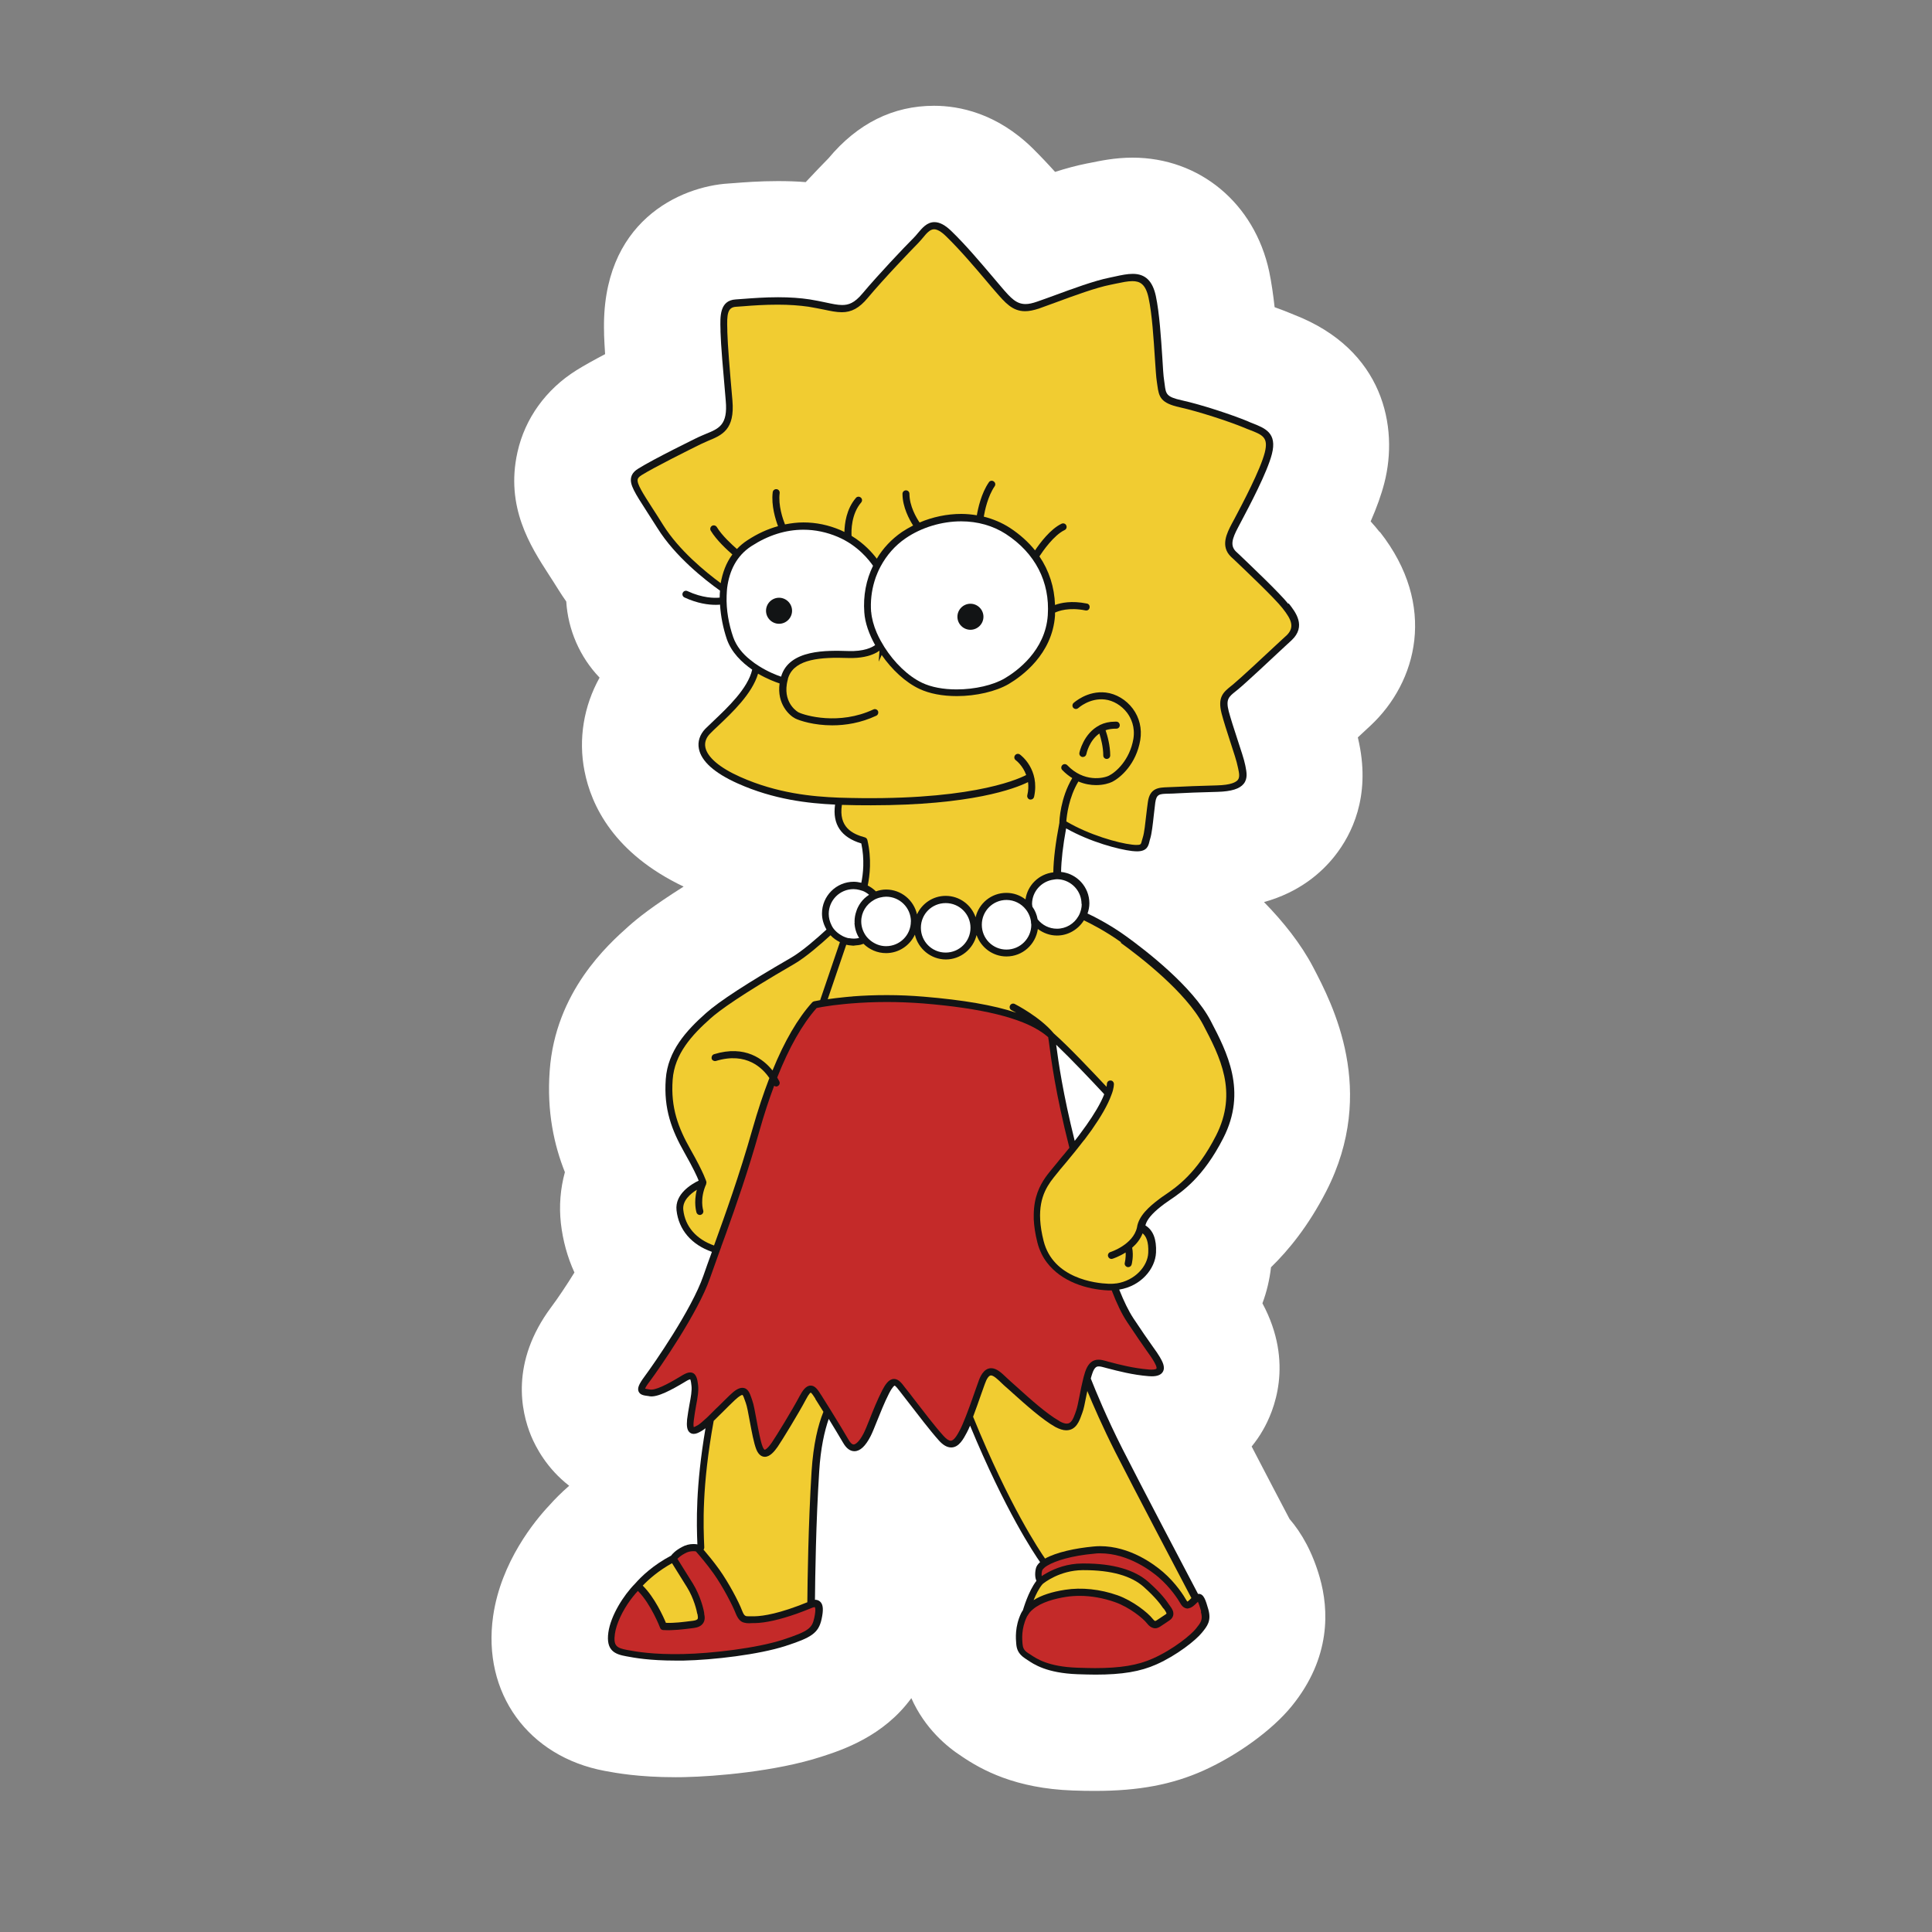
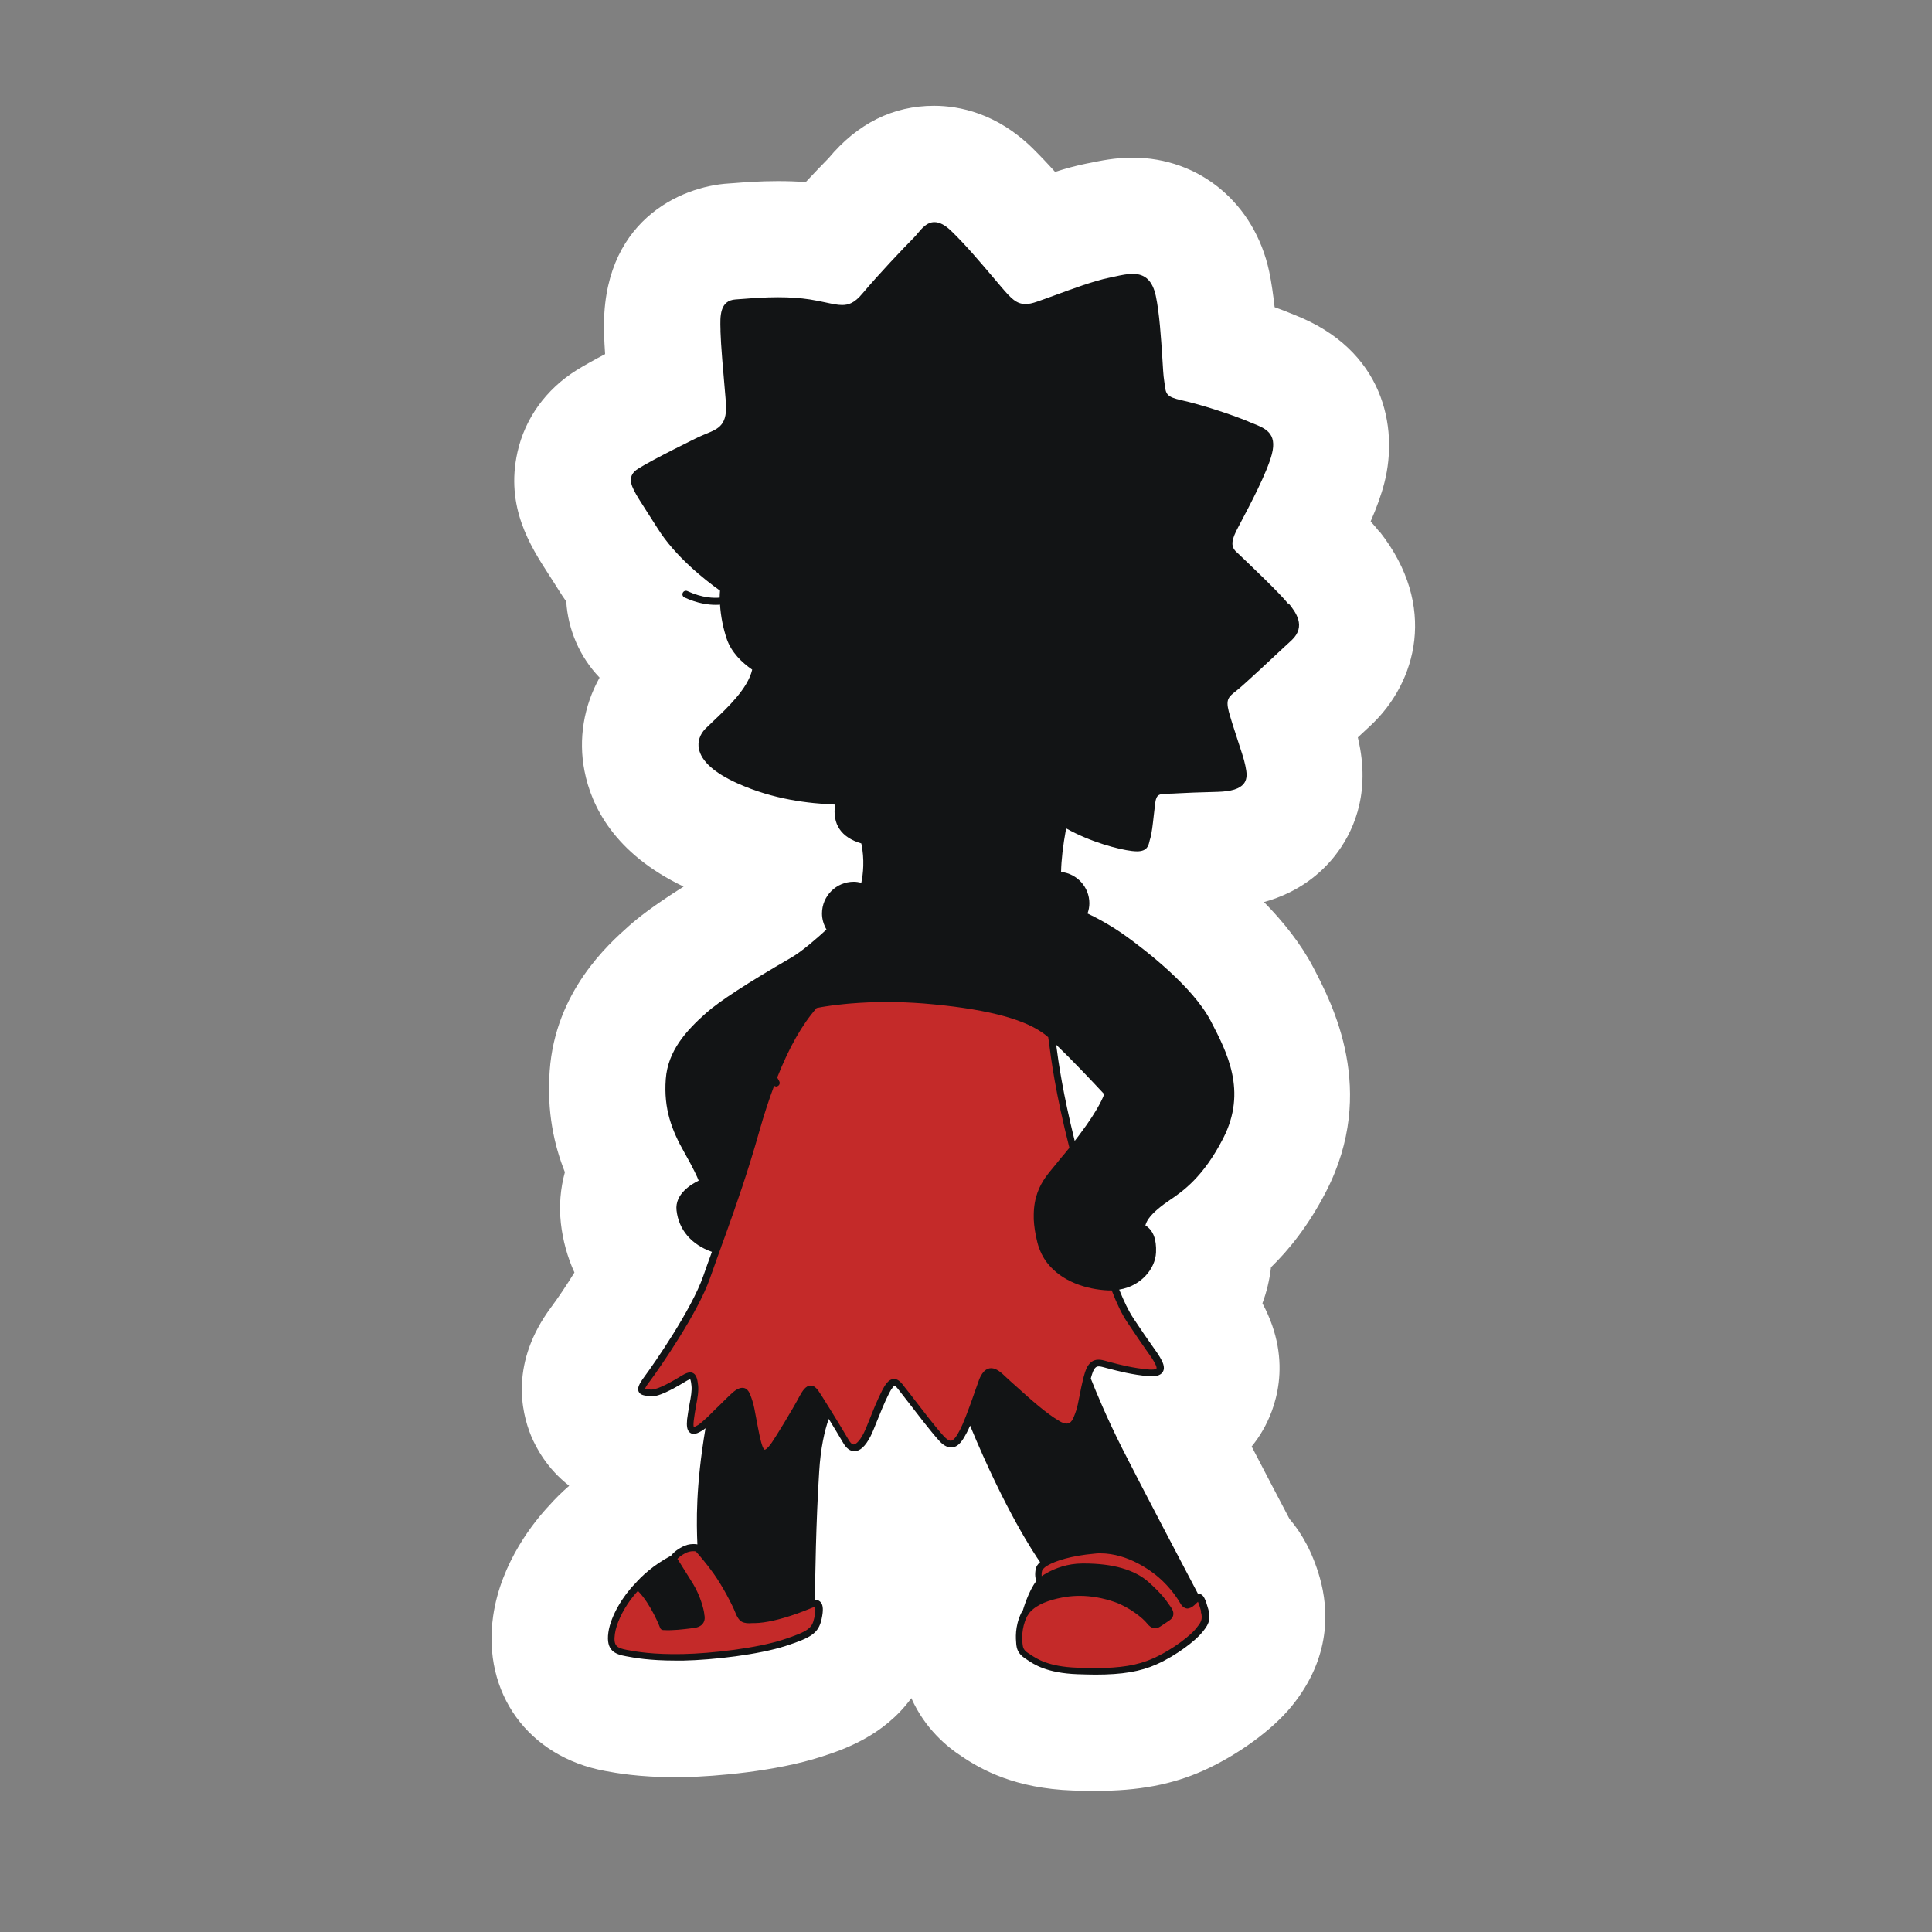
<svg xmlns="http://www.w3.org/2000/svg" id="Vrstva_1" viewBox="0 0 283.46 283.46">
  <rect x="0" y="0" width="283.46" height="283.46" fill="#808080" stroke="none" />
  <defs>
    <style>.cls-1{fill:#121415;}.cls-1,.cls-2,.cls-3,.cls-4,.cls-5{stroke-width:0px;}.cls-2{fill:#1e1e1c;}.cls-3{fill:#c42a29;}.cls-4{fill:#fff;}.cls-5{fill:#f1cc31;}</style>
  </defs>
-   <path class="cls-2" d="m160.68,256.4c-.92,0-1.91-.02-3.05-.06-6.59-.24-10.33-2.17-12.86-3.85-.08-.06-.17-.11-.24-.17-1.28-.83-3.62-2.66-5.01-5.76-.93-2.09-2.9-3.52-5.17-3.76-.23-.02-.44-.03-.66-.03-2.03,0-3.97.98-5.17,2.65-2.84,3.94-7.31,5.38-9.99,6.26-6,1.95-14.45,2.6-18.08,2.68-.48,0-.93.02-1.38.02-4.77,0-7.74-.54-9.16-.81-7.85-1.46-12.36-7.68-11.25-15.52.9-6.36,5.26-11.4,6.57-12.8.03-.03.08-.08.11-.12.72-.8,1.52-1.58,2.36-2.32,1.44-1.26,2.24-3.1,2.18-5.01-.06-1.91-.96-3.7-2.48-4.87-2.11-1.64-3.16-3.65-3.59-4.71-1.17-2.84-1.76-7.34,2.15-12.6,1.08-1.46,2.45-3.49,3.73-5.55,1.13-1.82,1.28-4.08.39-6.02-.75-1.67-1.25-3.46-1.46-5.29-.2-1.71-.06-3.44.39-5.1.36-1.32.29-2.74-.21-4.03-1.52-3.86-2.11-7.8-1.79-12.06.65-9.04,6.8-14.53,9.41-16.87,1.02-.92,2.89-2.45,7.28-5.22,1.97-1.25,3.11-3.46,2.96-5.79-.14-2.33-1.52-4.39-3.62-5.4-6.29-3.01-10-7.17-11.02-12.41-.62-3.17-.08-6.5,1.53-9.38,1.37-2.45.96-5.52-.98-7.53-1.85-1.92-2.96-4.47-3.13-7.13-.08-1.19-.47-2.32-1.16-3.29-.32-.45-.62-.9-.9-1.37-.56-.89-1.04-1.64-1.47-2.32-2.45-3.82-4.96-7.7-3.76-13.13.72-3.28,2.78-6.12,5.8-8,.59-.36,1.71-1.02,3.8-2.14,2.23-1.17,3.56-3.55,3.4-6.08-.06-.96-.11-1.82-.14-2.56v-.3c-.45-13.91,10.14-15.25,12.26-15.37l.93-.06c1.32-.11,3.49-.27,5.89-.27,1.23,0,2.45.05,3.59.14.17,0,.33.02.5.02,1.76,0,3.46-.74,4.68-2.03,1.28-1.38,2.45-2.59,3.22-3.35.12-.12.24-.26.36-.39,3.04-3.64,6.5-5.41,10.57-5.41,3.64,0,6.99,1.47,9.97,4.39.95.92,1.94,1.97,3.05,3.2,1.23,1.37,2.96,2.11,4.75,2.11.65,0,1.28-.09,1.91-.3,1.52-.48,2.81-.81,3.94-1.04l.53-.11c1.37-.29,3.04-.65,4.96-.65,6.86,0,12.29,4.57,13.8,11.64.27,1.26.5,2.77.69,4.59.26,2.42,1.88,4.5,4.18,5.32.81.3,1.58.59,2.23.86l.45.18c11.64,4.53,10.15,14.24,9.41,17.13-.35,1.35-.9,2.9-1.68,4.71-1.01,2.3-.57,4.98,1.11,6.84.41.45.75.86,1.04,1.22,6.41,8.17,3.64,15.77-.69,19.8l-1.86,1.73c-1.67,1.56-2.38,3.89-1.86,6.12.05.21.17.77.17.77.89,4.35.11,8.12-2.33,11.22-1.74,2.21-4.12,3.74-7.08,4.56-2.18.6-3.88,2.32-4.47,4.5-.59,2.18.02,4.51,1.59,6.14,2.72,2.78,4.77,5.47,6.11,8.03,2.59,4.93,7.96,15.2,1.92,27.01-1.91,3.73-4.23,6.92-6.86,9.47-1.07,1.04-1.76,2.42-1.91,3.91-.14,1.26-.44,2.53-.89,3.74-.65,1.73-.51,3.64.36,5.26,3.08,5.74,1.43,10.23.17,12.39-.32.56-.68,1.07-1.07,1.55-1.62,1.99-1.89,4.72-.72,6.99,1.97,3.79,4.09,7.85,5.56,10.65.23.44.51.84.83,1.22,1.35,1.56,2.42,3.65,3.13,6.18,1.32,4.65.35,9.04-2.92,13.05-2.2,2.71-6.54,5.85-10.59,7.65-3.76,1.68-7.85,2.44-13.28,2.44Z" />
  <path class="cls-4" d="m202.42,78.06c-.36-.47-.8-.98-1.32-1.56.89-2.03,1.56-3.89,2.02-5.68,2.09-8.18-.12-19.53-13.23-24.63l-.41-.17c-.72-.3-1.56-.62-2.47-.95-.2-1.77-.45-3.59-.8-5.25-2.15-9.99-10.21-16.69-20.05-16.69-2.6,0-4.75.47-6.29.78l-.47.09c-1.49.3-3.04.72-4.6,1.22-1.05-1.17-2.18-2.36-3.32-3.49-5.25-5.13-10.75-6.21-14.44-6.21-6.02,0-11.22,2.59-15.49,7.71-.8.81-2,2.06-3.34,3.49-1.31-.11-2.68-.15-4.09-.15-2.66,0-4.99.18-6.36.29l-.84.06c-7.04.42-18.81,5.52-18.29,21.94v.3c.03.81.08,1.74.15,2.8-1.58.83-3.1,1.67-4.2,2.36-4.48,2.8-7.56,7.08-8.66,12.03-1.79,8.03,1.89,13.76,4.59,17.94.42.66.92,1.41,1.46,2.29.36.57.72,1.13,1.11,1.67.26,4.15,1.99,8.15,4.89,11.17-2.32,4.17-3.14,9.02-2.21,13.71.99,5.08,4.33,12.08,14.54,16.95-4.59,2.9-6.74,4.63-8.12,5.86-2.93,2.62-10.71,9.55-11.53,21.17-.44,6.03.66,10.92,2.23,14.87-.66,2.41-.87,4.93-.59,7.49.29,2.54.96,4.98,1.99,7.23-1.14,1.85-2.42,3.76-3.43,5.11-5.99,8.06-4.41,15.26-2.93,18.86.71,1.7,2.33,4.8,5.59,7.32-1.17,1.02-2.14,2-2.9,2.86-2.09,2.21-7.11,8.27-8.26,16.27-1.61,11.28,5.14,20.62,16.41,22.71,1.61.3,4.96.92,10.33.92.5,0,1.01,0,1.5-.02,4.24-.09,13.22-.81,19.93-2.99,3.07-.99,9.11-2.98,13.19-8.59,1.99,4.47,5.25,7.16,7.38,8.53l-.05-.03c2.98,2.03,7.92,4.75,16.36,5.05,1.23.05,2.3.06,3.28.06,6.38,0,11.28-.92,15.9-2.99,5.02-2.26,10.12-5.97,12.95-9.46,5.79-7.13,5.43-14.18,4.11-18.83-1.07-3.74-2.65-6.54-4.45-8.63-1.47-2.8-3.59-6.84-5.55-10.62.6-.74,1.16-1.53,1.64-2.38,1.58-2.71,4.66-9.85-.06-18.63.63-1.68,1.05-3.46,1.26-5.29,2.54-2.47,5.47-6.02,8.11-11.16,7.55-14.75.9-27.46-1.94-32.89-1.79-3.41-4.38-6.65-7.2-9.53,5.17-1.43,8.44-4.29,10.39-6.77,2.53-3.2,5.19-8.65,3.58-16.47,0,0-.14-.69-.2-.92.27-.26,1.86-1.73,1.86-1.73,6.81-6.35,9.86-17.61,1.37-28.42h-.03Z" />
  <path class="cls-1" d="m189.01,88.59c-1.2-1.53-5.61-5.71-7.26-7.29l-.38-.35c-.9-.86-.62-1.88.29-3.59.11-.2.24-.47.41-.78,1.25-2.36,3.86-7.29,4.54-9.96.8-3.1-.99-3.79-2.87-4.53-.23-.09-.47-.18-.69-.29-2.38-.98-6.74-2.42-9.67-3.07-2.26-.5-2.32-.92-2.5-2.33-.03-.18-.05-.38-.08-.59-.11-.63-.18-1.92-.27-3.41-.18-2.74-.42-6.51-.95-8.99-.48-2.2-1.55-3.23-3.38-3.23-.8,0-1.68.18-2.62.39-.26.06-.53.12-.8.17-2.21.44-5.49,1.65-8.12,2.62-.92.33-1.77.65-2.51.9-.66.23-1.2.35-1.68.35-1.34,0-2.14-.84-3.53-2.47-.41-.47-.86-1.01-1.34-1.58-1.73-2.03-3.86-4.57-5.99-6.63-.92-.9-1.74-1.34-2.51-1.34-1.1,0-1.8.87-2.44,1.62-.21.26-.42.5-.63.71-1.43,1.43-5.11,5.31-7.5,8.15-1.17,1.4-2.03,1.68-2.98,1.68-.69,0-1.46-.17-2.44-.38-.66-.14-1.43-.3-2.3-.44-1.37-.21-2.93-.32-4.65-.32-1.97,0-3.77.14-5.1.24-.42.03-.8.06-1.11.08-2.38.14-2.3,2.51-2.24,4.42v.3c.06,2.02.36,5.46.77,10.14.32,3.55-.98,4.08-2.92,4.87-.38.17-.77.32-1.17.51-.06.03-6.5,3.17-8.75,4.59-.38.24-.9.63-1.04,1.28-.24,1.07.56,2.3,2.29,4.99.47.72.98,1.53,1.58,2.47,2.59,4.15,6.93,7.56,9.17,9.16-.03.33-.05.68-.05,1.02-.75.08-2.51.08-4.74-.96-.26-.12-.56,0-.68.26-.12.26,0,.56.26.68,1.92.89,3.52,1.08,4.56,1.08.26,0,.47,0,.65-.03.11,1.76.47,3.49.99,5.04.68,1.97,2.2,3.44,3.73,4.5-.63,2.77-3.64,5.59-5.64,7.49-.5.47-.92.87-1.25,1.2-.8.84-1.14,1.88-.93,2.92.36,1.83,2.27,3.55,5.68,5.08,5.31,2.38,10.38,2.93,14.3,3.11-.41,2.9.89,4.81,3.85,5.7.5,2.36.27,4.48,0,5.77-.36-.09-.74-.15-1.11-.15-2.57,0-4.66,2.09-4.66,4.66,0,.86.26,1.65.66,2.35-1.34,1.23-3.55,3.19-5.22,4.15-6.35,3.67-10.54,6.39-12.47,8.12-2.89,2.57-5.59,5.53-5.89,9.68-.32,4.38.87,7.49,2.75,10.8,1.28,2.26,1.85,3.5,2.08,4.09-1.05.51-3.52,1.95-3.25,4.36.32,2.87,2.2,5.04,5.19,6.09-.45,1.25-.89,2.44-1.25,3.5-1.7,4.93-7.25,12.93-8.65,14.81-.83,1.13-1.05,1.68-.86,2.17.21.5.75.59,1.31.66.09,0,.2.03.3.05,1.17.2,3.32-.99,5.19-2.11l.18-.11c.35-.21.53-.26.6-.27.09.17.17.74.18.93.09.71-.09,1.7-.29,2.75-.12.71-.26,1.44-.35,2.2-.09.96,0,1.5.29,1.83.18.2.41.3.68.3.36,0,.72-.17,1.17-.44.17-.09.35-.23.56-.39-1.46,8.6-1.32,13.91-1.19,17.04-.15-.03-.35-.05-.59-.05-.59,0-1.16.15-1.68.44-.96.51-1.41,1.02-1.59,1.26-2.65,1.41-4.36,3.05-5.29,4.12-1.7,1.71-3.56,4.68-3.91,7.13-.39,2.74,1.02,3.23,2.63,3.52,1.2.23,3.43.63,7.23.63h1.17c4.33-.09,11.04-.87,14.98-2.15,3.74-1.22,4.83-1.85,5.28-3.97.27-1.25.23-2-.12-2.42-.14-.17-.39-.38-.81-.38h-.05c.03-3.34.14-11.26.62-18.81.21-3.46.78-5.94,1.4-7.73.74,1.19,1.5,2.48,2.12,3.52.47.81,1.02,1.22,1.65,1.22.83,0,1.62-.74,2.36-2.18.26-.5.57-1.28.93-2.18.5-1.23,1.1-2.77,1.79-4.12.56-1.08.81-1.14.81-1.14.15.02.54.53.78.84.09.11.17.23.27.35.26.32.62.8,1.04,1.34,1.25,1.62,3.13,4.08,4.39,5.49.63.71,1.23,1.05,1.83,1.05,1.14,0,1.8-1.26,2.29-2.18.15-.29.32-.63.48-1.02,5.19,12.53,9.44,18.84,10.27,20.02-.33.3-.56.62-.63.98-.18.84-.06,1.43.09,1.77-1.19,1.55-1.92,4.14-1.97,4.27v.02c-.09.15-.2.3-.27.45-.95,2-.78,3.77-.72,4.48.06.71.23,1.46,1.31,2.17.08.05.17.11.26.17,1.01.69,2.89,1.97,7.41,2.14.99.03,1.86.06,2.66.06,3.91,0,6.59-.45,8.93-1.5,2.98-1.32,5.79-3.55,6.68-4.66.78-.96,1.41-1.73.93-3.43-.38-1.31-.65-2.26-1.41-2.26-.03,0-.06.02-.09.02-1.82-3.46-8.27-15.71-11.11-21.32-2.32-4.59-3.89-8.42-4.63-10.29.06-.23.12-.45.2-.68.35-1.1.75-1.1.98-1.1.26,0,.56.09.87.17.09.03.2.06.29.08l.32.08c1.22.32,3.5.92,5.82,1.1.17,0,.33.02.47.02.84,0,1.37-.23,1.62-.66.41-.69-.09-1.56-.45-2.18-.23-.39-.57-.89-1.1-1.62-.65-.92-1.53-2.17-2.77-4.05-.72-1.1-1.38-2.47-2.08-4.21,3.16-.51,5.28-3.01,5.4-5.43.09-1.97-.42-3.28-1.56-3.99.03-.12.08-.24.12-.36.36-.83,1.2-1.71,2.68-2.81.23-.17.48-.35.77-.54,1.85-1.25,4.93-3.35,7.86-9.1,3.53-6.9.54-12.62-1.86-17.22-2.63-5.02-9.56-10.35-12.42-12.41-2.39-1.73-4.78-2.92-5.64-3.32.17-.48.27-.98.27-1.5,0-2.39-1.82-4.35-4.15-4.6.03-1.7.27-3.82.74-6.39,3.58,2.02,7.76,3.1,9.65,3.32.29.03.54.05.75.05,1.47,0,1.67-.8,1.82-1.43.03-.12.06-.27.11-.41.23-.71.39-2.14.54-3.52.08-.63.15-1.26.21-1.79.18-1.26.62-1.28,1.92-1.31.44,0,.9-.03,1.47-.06,1.17-.06,2.78-.14,5.76-.21,2.02-.06,3.23-.44,3.83-1.19.62-.78.41-1.74.26-2.53l-.05-.24c-.15-.78-.65-2.26-1.16-3.82-.48-1.46-.96-2.95-1.25-4.03-.45-1.77-.02-2.12,1.04-2.96l.32-.26c1.1-.9,4.69-4.26,6.84-6.27l1.01-.93c2.23-2.08.57-4.17-.42-5.43l-.06.09Zm-27.11,71.85l.11.11c-.54,1.38-1.52,2.98-2.62,4.54-.35.48-.69.96-1.05,1.44-.03.05-.06.08-.09.12-.2.26-.38.5-.57.74-1.73-6.96-2.38-11.5-2.72-14.11,2.24,2.14,5.19,5.26,6.96,7.16h-.02Z" />
  <path class="cls-3" d="m155.4,208.47c-1.82-1.02-4.33-3.28-5.99-4.78-.45-.41-.83-.75-1.13-1.01-.2-.18-.41-.38-.62-.57-.71-.68-1.43-1.37-2.24-1.37-1.17,0-1.7,1.47-1.86,1.95l-.5,1.4c-.29.83-.56,1.61-.83,2.33-.09.26-.18.5-.27.72-.09.24-.18.48-.27.71-.3.75-.57,1.41-.83,1.91-.32.6-.84,1.62-1.37,1.62-.29,0-.65-.26-1.07-.72-1.25-1.38-3.11-3.82-4.35-5.43-.42-.56-.8-1.04-1.05-1.35-.09-.12-.18-.23-.26-.33-.48-.65-.92-1.19-1.52-1.23h-.11c-.75.02-1.28.87-1.71,1.7-.71,1.4-1.34,2.96-1.83,4.21-.35.89-.66,1.64-.89,2.09-.62,1.19-1.16,1.61-1.46,1.61-.23,0-.5-.26-.75-.71-.72-1.25-1.7-2.84-2.54-4.2-.12-.18-.23-.36-.33-.53-.11-.18-.23-.35-.32-.51-.3-.48-.56-.89-.75-1.2l-.08-.12c-.47-.74-.87-1.37-1.53-1.37-.71,0-1.2.77-1.61,1.52-1.08,2.05-3.47,5.94-4.09,6.84-.71,1.02-1.02,1.05-1.05,1.05s-.15-.08-.3-.45c-.33-.83-.62-2.47-.89-3.89-.23-1.25-.42-2.33-.63-2.89-.05-.12-.09-.24-.12-.36-.23-.66-.5-1.49-1.34-1.49-.5,0-1.07.33-1.83,1.07-.57.54-1.14,1.13-1.7,1.67-.12.12-.23.23-.35.33-.23.23-.44.44-.65.65-.23.23-.44.42-.63.62-.57.53-1.05.95-1.37,1.14-.32.18-.5.26-.59.29-.03-.11-.08-.38,0-.99.08-.71.21-1.43.33-2.12.21-1.13.41-2.2.3-3.07-.09-.78-.23-1.85-1.17-1.85-.32,0-.66.14-1.14.42l-.18.11c-1.08.65-3.32,1.99-4.36,1.99h-.12c-.11-.02-.23-.03-.32-.05-.15-.03-.36-.05-.48-.09.05-.15.21-.47.71-1.11,1.41-1.89,7.05-10.03,8.8-15.08.38-1.08.81-2.3,1.28-3.59.09-.26.18-.5.27-.75.05-.11.09-.23.12-.35.23-.6.45-1.23.68-1.86,1.5-4.18,3.25-9.17,4.9-15.04.68-2.41,1.41-4.63,2.17-6.66.09.06.2.11.3.11.06,0,.14,0,.2-.05.26-.11.39-.41.27-.68,0,0-.11-.24-.32-.59,1.74-4.41,3.68-7.82,5.79-10.2.05,0,.11-.02.17-.03.14-.03.33-.06.57-.11.17-.03.36-.06.56-.09.66-.11,1.55-.23,2.6-.33.2-.02.39-.05.6-.06.2-.02.39-.03.59-.05,1.5-.12,3.26-.21,5.23-.21,1.77,0,3.56.08,5.31.21,8.65.71,14.38,2.12,17.46,4.27.17.11.32.23.45.33.15.12.3.24.44.36v.08l.08.5c.33,2.59.96,7.55,3.02,15.64-.27.33-.53.66-.78.96-.03.05-.08.09-.11.12-.32.39-.63.75-.9,1.1,0,.02-.03.03-.05.06-.77.93-1.38,1.67-1.68,2.11-.84,1.22-1.68,2.87-1.71,5.43v.72c.05.99.21,2.12.53,3.38.15.62.38,1.19.63,1.71.23.47.5.89.8,1.28,2.11,2.75,5.77,3.92,9.01,4.06h.47c.75,1.94,1.47,3.46,2.29,4.68,1.25,1.89,2.14,3.16,2.78,4.08.51.72.86,1.2,1.07,1.58.14.23.54.93.42,1.13-.03.05-.21.15-.74.15-.12,0-.24,0-.39-.02-2.23-.18-4.44-.75-5.62-1.07l-.32-.08c-.09-.03-.18-.05-.27-.08-.38-.11-.75-.21-1.16-.21-.81,0-1.38.45-1.79,1.35-.06.14-.12.3-.18.47-.02.06-.05.14-.06.21-.08.27-.17.56-.23.84-.2.78-.36,1.61-.51,2.38-.18.92-.35,1.77-.51,2.23-.05.11-.08.23-.12.35-.32.87-.6,1.55-1.25,1.55-.3,0-.66-.12-1.08-.36l-.03-.03Zm-35.9,27.32s-.17.03-.32.09c-.06.03-.14.05-.2.08-.72.3-1.41.56-2.08.8-2.47.87-4.57,1.35-6.17,1.38h-.35c-.18,0-.33.02-.48.02-.26,0-.48-.02-.69-.08-.27-.06-.5-.18-.71-.41-.21-.23-.39-.53-.57-.98-.45-1.16-1.89-3.94-3.23-5.82-.98-1.38-2.03-2.6-2.48-3.11-.05-.05-.09-.11-.12-.14-.09-.02-.24-.03-.41-.03-.42,0-.83.11-1.2.32-.57.3-.9.6-1.1.8.03.05.08.12.11.17.48.77,1.44,2.29,2.18,3.49,1.08,1.77,1.56,3.71,1.64,4.32v.09c.08.38.17.95-.2,1.43-.27.36-.71.57-1.35.65l-.24.03c-1.35.17-2.78.35-4.23.27-.2,0-.38-.14-.45-.33,0-.03-1.37-3.53-3.23-5.38,0,0-.02-.02-.03-.03-.26.27-.5.56-.72.84-.12.15-.23.3-.35.45-1.19,1.62-2.09,3.52-2.3,4.99-.26,1.82.29,2.09,1.8,2.38,1.28.24,3.76.69,8.18.6,4.26-.09,10.84-.86,14.68-2.11,3.82-1.25,4.27-1.71,4.59-3.2.29-1.32.09-1.56.08-1.56h-.08.01Zm56.74.65c-.08-.26-.17-.59-.27-.89-.08-.21-.15-.42-.21-.54,0,0-.03.02-.03.03-.06.06-.12.12-.18.17l-.02.02c-.32.32-.66.63-1.07.72-.08.02-.15.05-.23.05-.15,0-.33-.05-.53-.17-.17-.11-.32-.26-.47-.51-.38-.66-1.46-2.36-3.23-3.89-.96-.83-4.41-3.53-8.57-3.53-.29,0-.59,0-.87.05-3.37.3-5.71,1.05-6.87,1.74-.21.12-.38.24-.5.36-.17.15-.27.29-.3.42-.08.33-.08.59-.06.78.08-.06.18-.12.27-.18.17-.11.35-.21.57-.33,1.14-.63,2.92-1.34,5.14-1.35h.24c4.24,0,7.43.92,9.46,2.72,1.94,1.73,2.62,2.74,3.04,3.35.06.09.12.17.17.24.24.33.5.75.42,1.23v.03c-.06.3-.24.57-.56.78l-.53.36c-.32.21-.59.39-.8.53-.15.09-.42.27-.77.27-.08,0-.15-.02-.23-.03-.35-.08-.66-.3-.98-.71-.54-.71-2.57-2.36-4.68-3.1-1.7-.6-3.49-.92-5.17-.92-.69,0-1.37.05-2.02.15-1.64.26-3.64.78-4.86,1.83-.17.14-.32.29-.45.44-.12.15-.21.3-.32.47-.05.06-.09.12-.12.2-.83,1.74-.68,3.32-.63,3.91.06.57.14.96.84,1.41.09.06.18.12.29.18.92.63,2.65,1.8,6.87,1.95.98.03,1.83.06,2.62.06,3.76,0,6.3-.42,8.51-1.41,3.07-1.37,5.61-3.5,6.29-4.35.75-.92,1.08-1.34.75-2.51l.02-.03Z" />
-   <path class="cls-4" d="m124.45,95.52c2.35.08,3.49-.54,3.95-.87-.9-1.61-1.49-3.28-1.59-4.8-.18-2.44.27-4.78,1.28-6.84-.53-.77-2.21-2.98-5.17-4.24-1.62-.69-3.32-1.05-5.04-1.05-2.62,0-5.17.81-7.64,2.41-2.2,1.43-3.23,3.65-3.55,6.09-.03.2-.03.39-.05.59s-.03.39-.03.6c-.08,2.08.33,4.23.96,6.06.47,1.35,1.41,2.47,2.48,3.32.23.18.44.35.66.51.21.15.42.29.63.42,1.31.83,2.6,1.34,3.26,1.56,1.17-4.05,6.81-3.85,9.85-3.76h-.02Zm-10.15-4c-1.05,0-1.91-.86-1.91-1.91s.86-1.91,1.91-1.91,1.91.86,1.91,1.91-.86,1.91-1.91,1.91Zm13.52-1.74c.08.96.36,2,.81,3.05.17.39.36.77.57,1.16.18.32.36.63.56.95,1.43,2.26,3.47,4.27,5.55,5.25,1.34.63,3.08.96,5.05.96,2.66,0,5.38-.63,7.08-1.64,1.77-1.05,5.94-4.05,6.29-9.25.33-4.89-1.85-9.11-6.15-11.91-1.88-1.22-4.15-1.86-6.56-1.86-2.87,0-5.83.9-8.14,2.48-1.58,1.08-2.8,2.5-3.67,4.12-.17.32-.33.63-.47.98-.18.41-.33.83-.45,1.25-.42,1.41-.6,2.93-.48,4.5v-.03Zm14.56-1.2c1.05,0,1.91.86,1.91,1.91s-.86,1.91-1.91,1.91-1.91-.86-1.91-1.91.86-1.91,1.91-1.91Zm16.33,44.05c0,.27-.03.53-.09.78-.05.2-.11.38-.18.57-.06.17-.15.33-.24.48-.63,1.08-1.79,1.8-3.13,1.8-1.14,0-2.17-.54-2.83-1.38-.12-.68-.38-1.31-.77-1.85,0-.14-.05-.26-.05-.39,0-1.85,1.4-3.37,3.2-3.59.14-.02.29-.05.44-.05h.09c.2,0,.39.03.57.06,1.68.32,2.96,1.79,2.96,3.56h.02Zm-33.34,2.75c.03.81.27,1.58.68,2.24-.23.05-.45.08-.68.09h-.15c-.21,0-.41-.03-.6-.06h-.12c-.17-.03-.33-.09-.5-.15-.15-.06-.3-.12-.44-.2,0,0-.02,0-.03-.02-.36-.2-.69-.44-.96-.72-.12-.12-.23-.26-.33-.39-.11-.15-.18-.3-.26-.47-.24-.48-.39-1.04-.39-1.61,0-2,1.62-3.64,3.64-3.64.3,0,.6.05.87.12.17.05.33.09.5.15.17.06.32.15.47.24s.3.2.44.32c-.24.15-.45.33-.66.51-.41.38-.74.84-.99,1.35-.09.17-.15.35-.21.53-.17.48-.27.99-.27,1.52,0,.06.02.12.02.18h-.02Zm17.02.74c0,2-1.62,3.64-3.64,3.64s-3.64-1.62-3.64-3.64,1.62-3.62,3.64-3.62,3.64,1.62,3.64,3.62Zm-8.75-.92c0,2-1.62,3.62-3.64,3.62-.87,0-1.65-.32-2.29-.83-.14-.12-.27-.23-.39-.36-.12-.14-.24-.26-.33-.41-.39-.59-.63-1.28-.63-2.03,0-1.35.75-2.51,1.85-3.14.15-.09.3-.17.47-.23s.33-.12.5-.15c.27-.06.54-.11.83-.11,2,0,3.64,1.62,3.64,3.64v-.02Zm17.62.09c0,.14.05.26.05.39,0,2-1.62,3.64-3.64,3.64s-3.62-1.62-3.62-3.64,1.62-3.64,3.62-3.64c1.14,0,2.17.54,2.83,1.38.42.53.69,1.16.77,1.85v.02Z" />
-   <path class="cls-5" d="m104.4,155.31c.08.27.38.42.65.35,4.51-1.37,6.87,1.1,7.83,2.51-.87,2.26-1.7,4.75-2.48,7.49-1.94,6.84-3.99,12.51-5.64,17.08-2.6-.92-4.24-2.78-4.51-5.23-.15-1.35,1.04-2.36,1.99-2.95-.5,1.91-.06,3.29-.05,3.35.08.21.27.35.48.35.06,0,.11,0,.17-.03.27-.09.42-.38.33-.65,0-.02-.54-1.68.44-3.85v-.06s.03-.08.03-.11v-.17s-.33-1.22-2.33-4.74c-1.79-3.16-2.92-6.11-2.62-10.23.27-3.79,2.83-6.57,5.55-8.99,1.29-1.16,4.47-3.47,12.29-8,1.74-1.01,3.94-2.95,5.32-4.21.39.42.86.75,1.38,1.01-1.05,3.08-2.53,7.4-2.9,8.51-.53.09-.84.15-.89.17-.11.03-.2.08-.27.15-2.12,2.35-4.08,5.7-5.83,10-1.32-1.64-4-3.79-8.57-2.39-.27.08-.42.38-.35.65l-.02-.02Zm84.32-62.05l-1.01.93c-2.14,2-5.73,5.35-6.8,6.23l-.3.24c-1.11.9-2,1.61-1.38,4.02.29,1.11.78,2.63,1.26,4.11.5,1.53.98,2.98,1.11,3.7l.06.26c.14.66.27,1.28-.05,1.68-.27.33-1.01.75-3.05.8-2.99.08-4.6.15-5.79.21-.57.03-1.02.05-1.46.06-1.28.05-2.62.08-2.9,2.2-.08.54-.15,1.17-.23,1.82-.14,1.26-.3,2.71-.5,3.32-.06.17-.09.33-.14.48-.14.57-.15.65-.83.65-.18,0-.39-.02-.65-.05-2.02-.23-6.29-1.43-9.61-3.4.06-.86.36-3.52,1.77-5.86.92.39,1.8.53,2.59.53,1.07,0,1.92-.26,2.35-.47,1.26-.63,3.55-2.63,4.14-6.15.27-1.65-.12-3.29-1.1-4.6-.98-1.31-2.45-2.18-3.95-2.36-2.71-.32-4.65,1.46-4.74,1.53-.21.2-.21.53-.03.72.2.21.51.21.72.03.02-.02,1.67-1.52,3.91-1.26,1.22.14,2.44.87,3.26,1.95.57.77,1.2,2.06.92,3.82-.53,3.11-2.57,4.9-3.58,5.4-.81.41-3.7,1.01-6.12-1.53-.2-.21-.53-.21-.72-.02-.21.2-.21.53-.02.72.48.5.98.89,1.47,1.19-1.74,2.92-1.89,6.17-1.89,6.57-.56,2.92-.86,5.35-.89,7.26-2.11.24-3.79,1.88-4.08,3.97-.78-.6-1.74-.96-2.81-.96-2.2,0-4.03,1.53-4.51,3.58-.63-1.82-2.35-3.14-4.39-3.14-1.86,0-3.47,1.11-4.21,2.71-.47-2.08-2.32-3.64-4.54-3.64-.53,0-1.02.11-1.49.27-.35-.35-.75-.63-1.2-.86.3-1.44.6-3.89-.05-6.68-.05-.18-.18-.33-.36-.38-1.85-.5-3.88-1.49-3.38-4.77,1.49.05,2.9.06,4.26.06,14.75,0,21.14-2.45,23.05-3.4.08.57.06,1.22-.11,1.94-.06.27.12.56.39.62h.11c.24,0,.45-.17.5-.41.87-4.02-1.95-6.11-2.08-6.2-.23-.17-.56-.11-.72.12-.17.23-.12.56.12.72.06.05,1.02.77,1.52,2.17-1.55.8-8.9,3.92-27.47,3.32h0c-3.91-.15-9.08-.63-14.5-3.05-3.01-1.34-4.81-2.89-5.1-4.33-.18-.89.27-1.58.68-2,.3-.32.72-.71,1.2-1.16,2.02-1.91,4.99-4.71,5.85-7.65,1.32.77,2.54,1.23,3.16,1.43-.42,3.02,1.44,4.71,2.29,5.14.66.33,2.74,1.01,5.44,1.01,1.94,0,4.18-.35,6.45-1.41.26-.12.36-.42.26-.68-.08-.18-.26-.27-.42-.29-.09,0-.18,0-.26.05-5.02,2.35-10.03.9-10.99.42-.02,0-2.17-1.19-1.71-4.14.03-.17.06-.35.11-.53.03-.09.05-.18.06-.29.03-.09.06-.17.09-.26.99-2.63,4.77-2.89,8.74-2.75,1.86.06,3.11-.29,3.89-.66.26-.12.45-.24.62-.36.03-.02.06-.03.08-.06v.15l-.11,1.47.44-.98c1.5,2.15,3.49,4.02,5.55,4.98,1.47.69,3.37,1.05,5.47,1.05,2.83,0,5.74-.68,7.61-1.77,1.91-1.13,6.41-4.36,6.8-10.06v-.42c.51-.24,2.03-.81,4.47-.32.29.06.56-.12.6-.41.06-.29-.12-.56-.41-.6-2.23-.45-3.8-.11-4.66.21-.09-2.62-.87-5.04-2.29-7.13.51-.78,2.12-3.11,3.7-3.86.26-.12.36-.42.24-.69-.12-.26-.42-.36-.69-.24-1.64.78-3.19,2.86-3.89,3.91-.99-1.23-2.23-2.35-3.7-3.31-1.16-.75-2.45-1.29-3.82-1.64.15-.9.59-2.99,1.59-4.45.17-.24.11-.56-.14-.72-.23-.17-.56-.11-.71.14-1.11,1.61-1.59,3.82-1.76,4.83-.74-.12-1.5-.2-2.29-.2-2.08,0-4.2.45-6.11,1.26-.47-.68-1.49-2.42-1.49-4.21,0-.29-.23-.51-.51-.51s-.51.23-.51.51c0,1.95,1.01,3.79,1.56,4.65-.57.29-1.14.62-1.65.96-1.52,1.05-2.77,2.38-3.68,3.91-.63-.84-1.85-2.23-3.7-3.35-.05-.75-.05-3.2,1.41-4.9.18-.21.17-.54-.06-.72-.21-.18-.54-.17-.72.06-1.41,1.64-1.65,3.79-1.68,4.99-.18-.09-.38-.18-.57-.27-1.76-.75-3.58-1.13-5.44-1.13-.9,0-1.8.11-2.71.29-.32-.8-1.01-2.8-.78-4.6.03-.29-.17-.54-.45-.57s-.54.17-.57.45c-.24,1.95.42,4.02.78,4.98-1.53.42-3.02,1.1-4.48,2.06-.59.38-1.1.81-1.55,1.29-.69-.6-2.2-1.97-2.95-3.22-.15-.24-.47-.32-.71-.18-.24.15-.33.47-.18.71.84,1.4,2.44,2.86,3.17,3.49-.92,1.23-1.44,2.69-1.71,4.21-2.27-1.67-6.14-4.84-8.45-8.54-.59-.95-1.11-1.76-1.58-2.48-1.43-2.23-2.29-3.56-2.15-4.21.03-.15.14-.35.59-.63,1.83-1.14,6.87-3.65,8.65-4.53.38-.18.75-.33,1.11-.5,2.02-.83,3.92-1.62,3.55-5.91-.41-4.65-.69-8.09-.75-10.08v-.3c-.08-2.24.02-3.29,1.26-3.37.32-.02.69-.05,1.13-.08,1.31-.11,3.08-.23,5.02-.23,1.67,0,3.17.11,4.5.3.84.14,1.58.29,2.24.42.99.21,1.85.39,2.65.39,1.43,0,2.56-.62,3.76-2.05,2.56-3.05,6.36-6.99,7.44-8.09.24-.24.47-.53.69-.78.53-.65,1.04-1.25,1.64-1.25.48,0,1.08.35,1.79,1.05,2.08,2.03,4.21,4.54,5.92,6.56.48.57.93,1.11,1.35,1.58,1.37,1.58,2.44,2.83,4.3,2.83.6,0,1.26-.14,2.03-.39.74-.26,1.59-.57,2.53-.92,2.6-.96,5.83-2.15,7.97-2.57.27-.06.54-.12.81-.17.87-.18,1.7-.36,2.39-.36,1.11,0,1.94.41,2.38,2.42.53,2.42.75,6.14.93,8.84.11,1.58.18,2.83.29,3.5.03.2.06.39.08.56.23,1.67.47,2.57,3.29,3.19,2.78.62,7.16,2.05,9.49,3.01.24.11.48.2.72.29,1.94.75,2.81,1.1,2.26,3.32-.65,2.56-3.31,7.58-4.45,9.73-.17.32-.32.59-.42.78-.68,1.31-1.7,3.26-.08,4.81l.38.35c1.64,1.56,6.02,5.71,7.17,7.19,1.37,1.73,1.82,2.83.53,4.05l.02-.05Zm-30.35,17.2c-.06.29.14.54.41.6h.11c.24,0,.45-.17.5-.42.02-.11.42-1.99,1.91-3.02.23.72.57,2,.57,3.22,0,.29.23.51.51.51s.51-.23.51-.51c0-1.46-.42-2.95-.68-3.7.45-.15.95-.24,1.55-.23.29.02.53-.21.53-.5s-.21-.53-.5-.53h-.18c-.87,0-1.59.18-2.21.48h-.02s-.05.03-.06.05c-2.36,1.19-2.95,4-2.95,4.03v.02Zm-38.74,94.75c-.21-.33-.54-.84-.69-.89,0,0-.23.11-.68.98-1.1,2.08-3.52,6.03-4.15,6.95-.48.69-1.14,1.49-1.89,1.49-.38,0-.9-.2-1.26-1.1-.36-.92-.66-2.54-.95-4.09-.21-1.16-.41-2.24-.59-2.72-.05-.14-.09-.26-.14-.39-.09-.27-.24-.72-.36-.78-.06,0-.35.05-1.13.78-.57.54-1.14,1.11-1.68,1.65-.5.5-.96.96-1.4,1.38-1.76,9.68-1.52,15.38-1.38,18.56,0,.12-.03.24-.11.33.53.62,1.44,1.7,2.32,2.93,1.32,1.85,2.83,4.66,3.35,6.05.32.8.48.8,1.01.8h.81c1.31-.03,3.73-.42,7.74-2.06.03-3.14.14-11.35.62-19.16.26-4.06.96-6.86,1.74-8.78-.45-.72-.84-1.35-1.11-1.77l-.08-.12v-.03Zm-17.32,31.61c-.08-.51-.51-2.32-1.5-3.92-.75-1.22-1.74-2.8-2.21-3.55-2,1.11-3.41,2.36-4.3,3.29,1.73,1.7,3.01,4.51,3.4,5.46,1.25.05,2.51-.12,3.71-.27l.26-.03c.45-.06.62-.18.66-.24.11-.14.06-.41.02-.65v-.09h-.03Zm57.23-32.78c-.06.3-.12.6-.18.87-.2,1.01-.36,1.86-.57,2.39-.03.09-.08.2-.12.32-.3.84-.78,2.23-2.23,2.23-.48,0-.99-.17-1.59-.48-1.92-1.07-4.48-3.38-6.18-4.9-.44-.39-.81-.74-1.11-.99-.21-.18-.44-.39-.65-.6-.53-.51-1.13-1.08-1.52-1.08-.29,0-.62.45-.9,1.26l-.5,1.4c-.44,1.25-.84,2.41-1.22,3.4,5.35,13.14,9.79,19.7,10.56,20.81,1.65-.92,4.42-1.52,7.1-1.77.32-.03.65-.05.96-.05,4.39,0,7.92,2.65,9.25,3.79,1.89,1.64,3.04,3.46,3.44,4.17.08.14.14.17.14.17.09-.03.39-.33.56-.5l.02-.02c-1.76-3.35-8.29-15.76-11.16-21.41-1.86-3.68-3.25-6.89-4.12-8.99h.03Zm4.95-65.79c-2.29-1.65-4.63-2.83-5.46-3.22-.83,1.32-2.29,2.23-3.95,2.23-1.07,0-2.03-.38-2.81-.96-.32,2.27-2.24,4.03-4.6,4.03-2.03,0-3.74-1.32-4.39-3.14-.5,2.05-2.33,3.58-4.51,3.58s-4.06-1.56-4.54-3.64c-.74,1.59-2.35,2.71-4.23,2.71-1.29,0-2.45-.53-3.31-1.37-.15.05-.3.11-.47.15-.21.05-.42.06-.63.08-.14,0-.26.05-.39.05-.11,0-.2-.03-.3-.03-.26-.02-.5-.05-.74-.11-.93,2.74-2.18,6.41-2.72,7.99.72-.11,1.62-.21,2.68-.32.18-.02.36-.03.54-.05.18,0,.36-.03.54-.05,1.43-.11,3.08-.18,4.92-.18s3.62.08,5.4.23c5.8.48,10.26,1.25,13.58,2.35-.41-.23-.66-.36-.68-.36-.26-.12-.36-.44-.23-.69.12-.26.44-.36.69-.23.15.08,3.73,1.91,5.73,4.32,2.21,1.95,5.52,5.47,7.74,7.83.05-.24.05-.39.05-.39,0-.29.21-.53.5-.53.27-.03.51.2.53.48,0,.06.02.66-.36,1.61h0c-.54,1.52-1.59,3.28-2.8,5.01h0s-.03.05-.05.08c-.03.03-.05.08-.08.11-.32.44-.62.86-.95,1.29-.06.08-.12.17-.2.24-.33.44-.68.87-1.01,1.29,0,0-.02.03-.03.03-.03.03-.06.06-.08.11-.11.14-.21.26-.32.39l-.41.5c-.48.6-.96,1.17-1.37,1.65-.15.18-.29.33-.41.5-.56.68-.99,1.22-1.22,1.55-1.17,1.68-2.2,4.05-1.02,8.71,1.4,5.5,7.62,6.2,9.49,6.27h.59c.18,0,.36-.03.53-.05h.09c2.69-.41,4.56-2.51,4.65-4.48.08-1.68-.33-2.47-.83-2.87-.33.87-.9,1.56-1.53,2.11.24,1.25-.06,2.42-.08,2.47-.06.23-.27.38-.5.38-.05,0-.09,0-.14-.02-.27-.08-.44-.36-.36-.63,0-.02.18-.71.12-1.5-.98.62-1.85.9-1.92.92-.05.02-.11.03-.15.03-.23,0-.42-.14-.5-.36-.09-.27.06-.56.33-.65.03,0,3.35-1.08,3.91-3.62h0c.24-1.68,1.77-3.04,3.25-4.15.05-.03.09-.08.15-.11.03-.02.05-.03.06-.05h0c.18-.14.38-.26.59-.41,1.76-1.2,4.71-3.2,7.53-8.72,3.29-6.42.56-11.65-1.86-16.27-2.53-4.81-9.31-10.03-12.11-12.05l.03-.05Zm6.2,97.75c-.39-.57-1.04-1.52-2.87-3.16-1.83-1.64-4.78-2.47-8.77-2.47h-.23c-3.34.03-5.64,1.85-5.86,2.05-.51.59-.96,1.49-1.31,2.35,1.13-.71,2.66-1.22,4.62-1.52,2.42-.38,5.16-.09,7.7.81,2.21.78,4.44,2.54,5.14,3.44.26.33.38.33.38.33.05,0,.17-.08.23-.11.21-.14.47-.3.77-.51l.54-.36c.09-.06.11-.11.12-.11,0,0,0-.12-.24-.48-.06-.08-.12-.17-.18-.26h-.03Z" />
</svg>